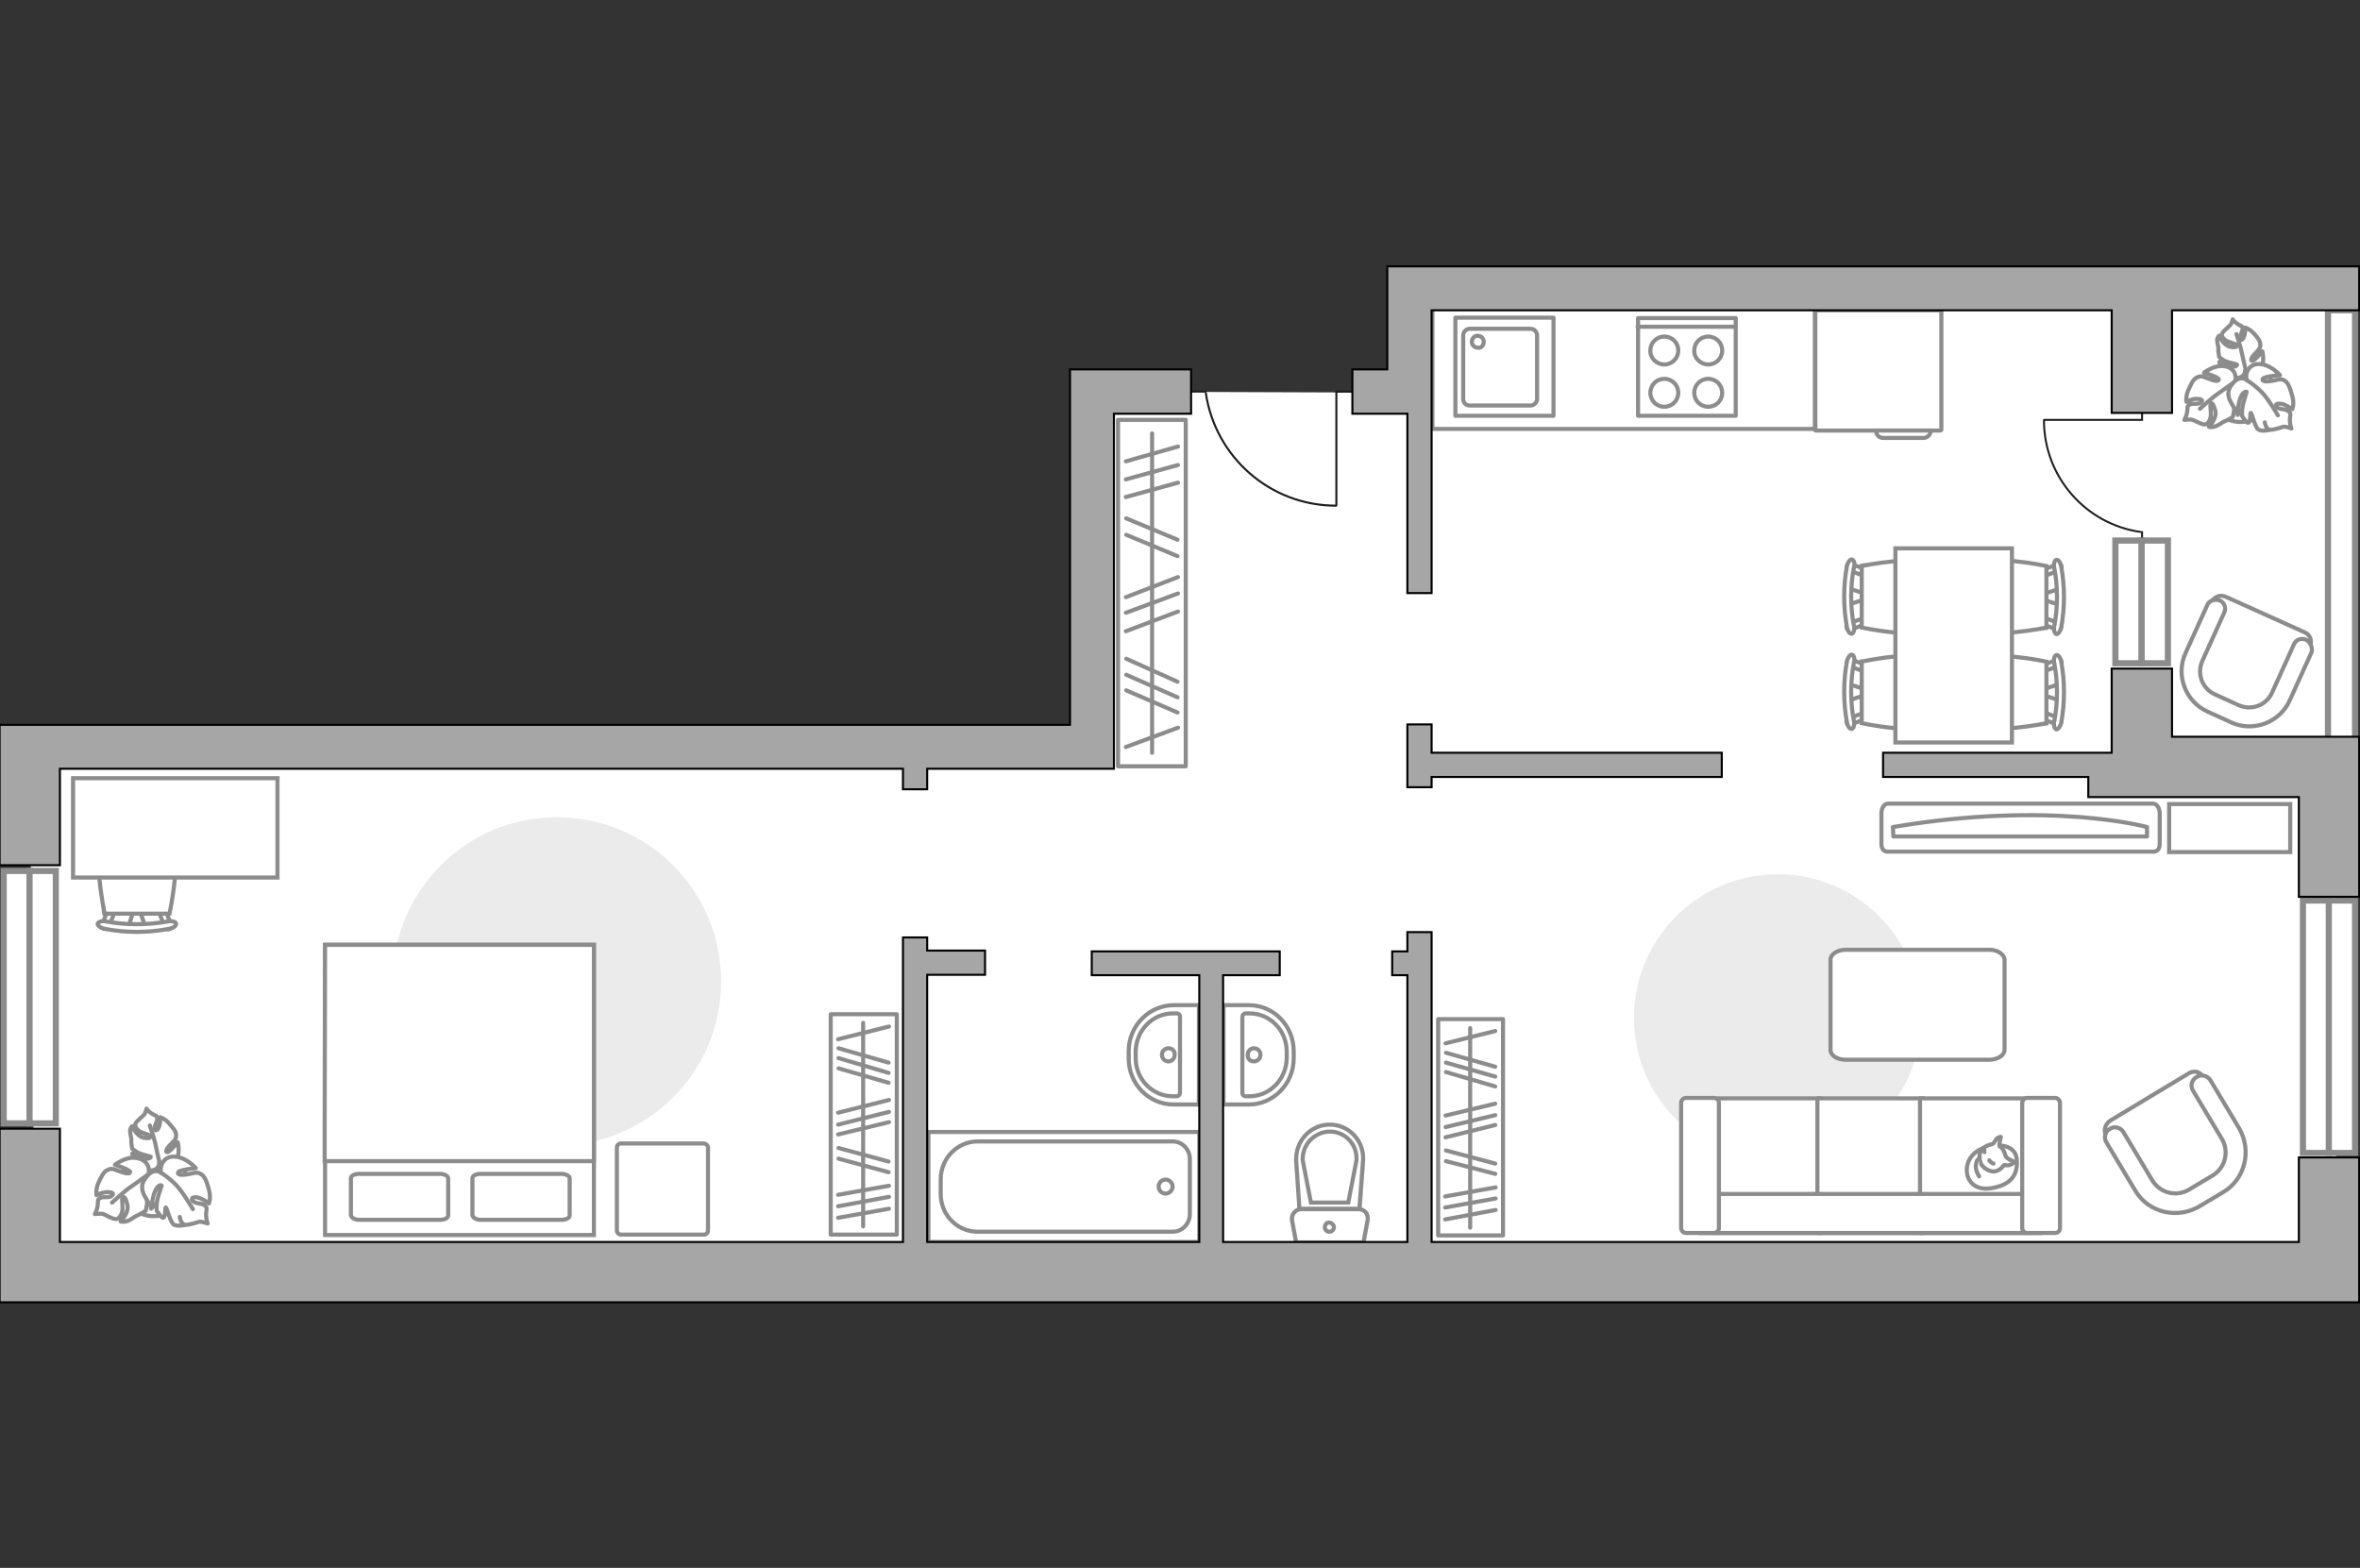
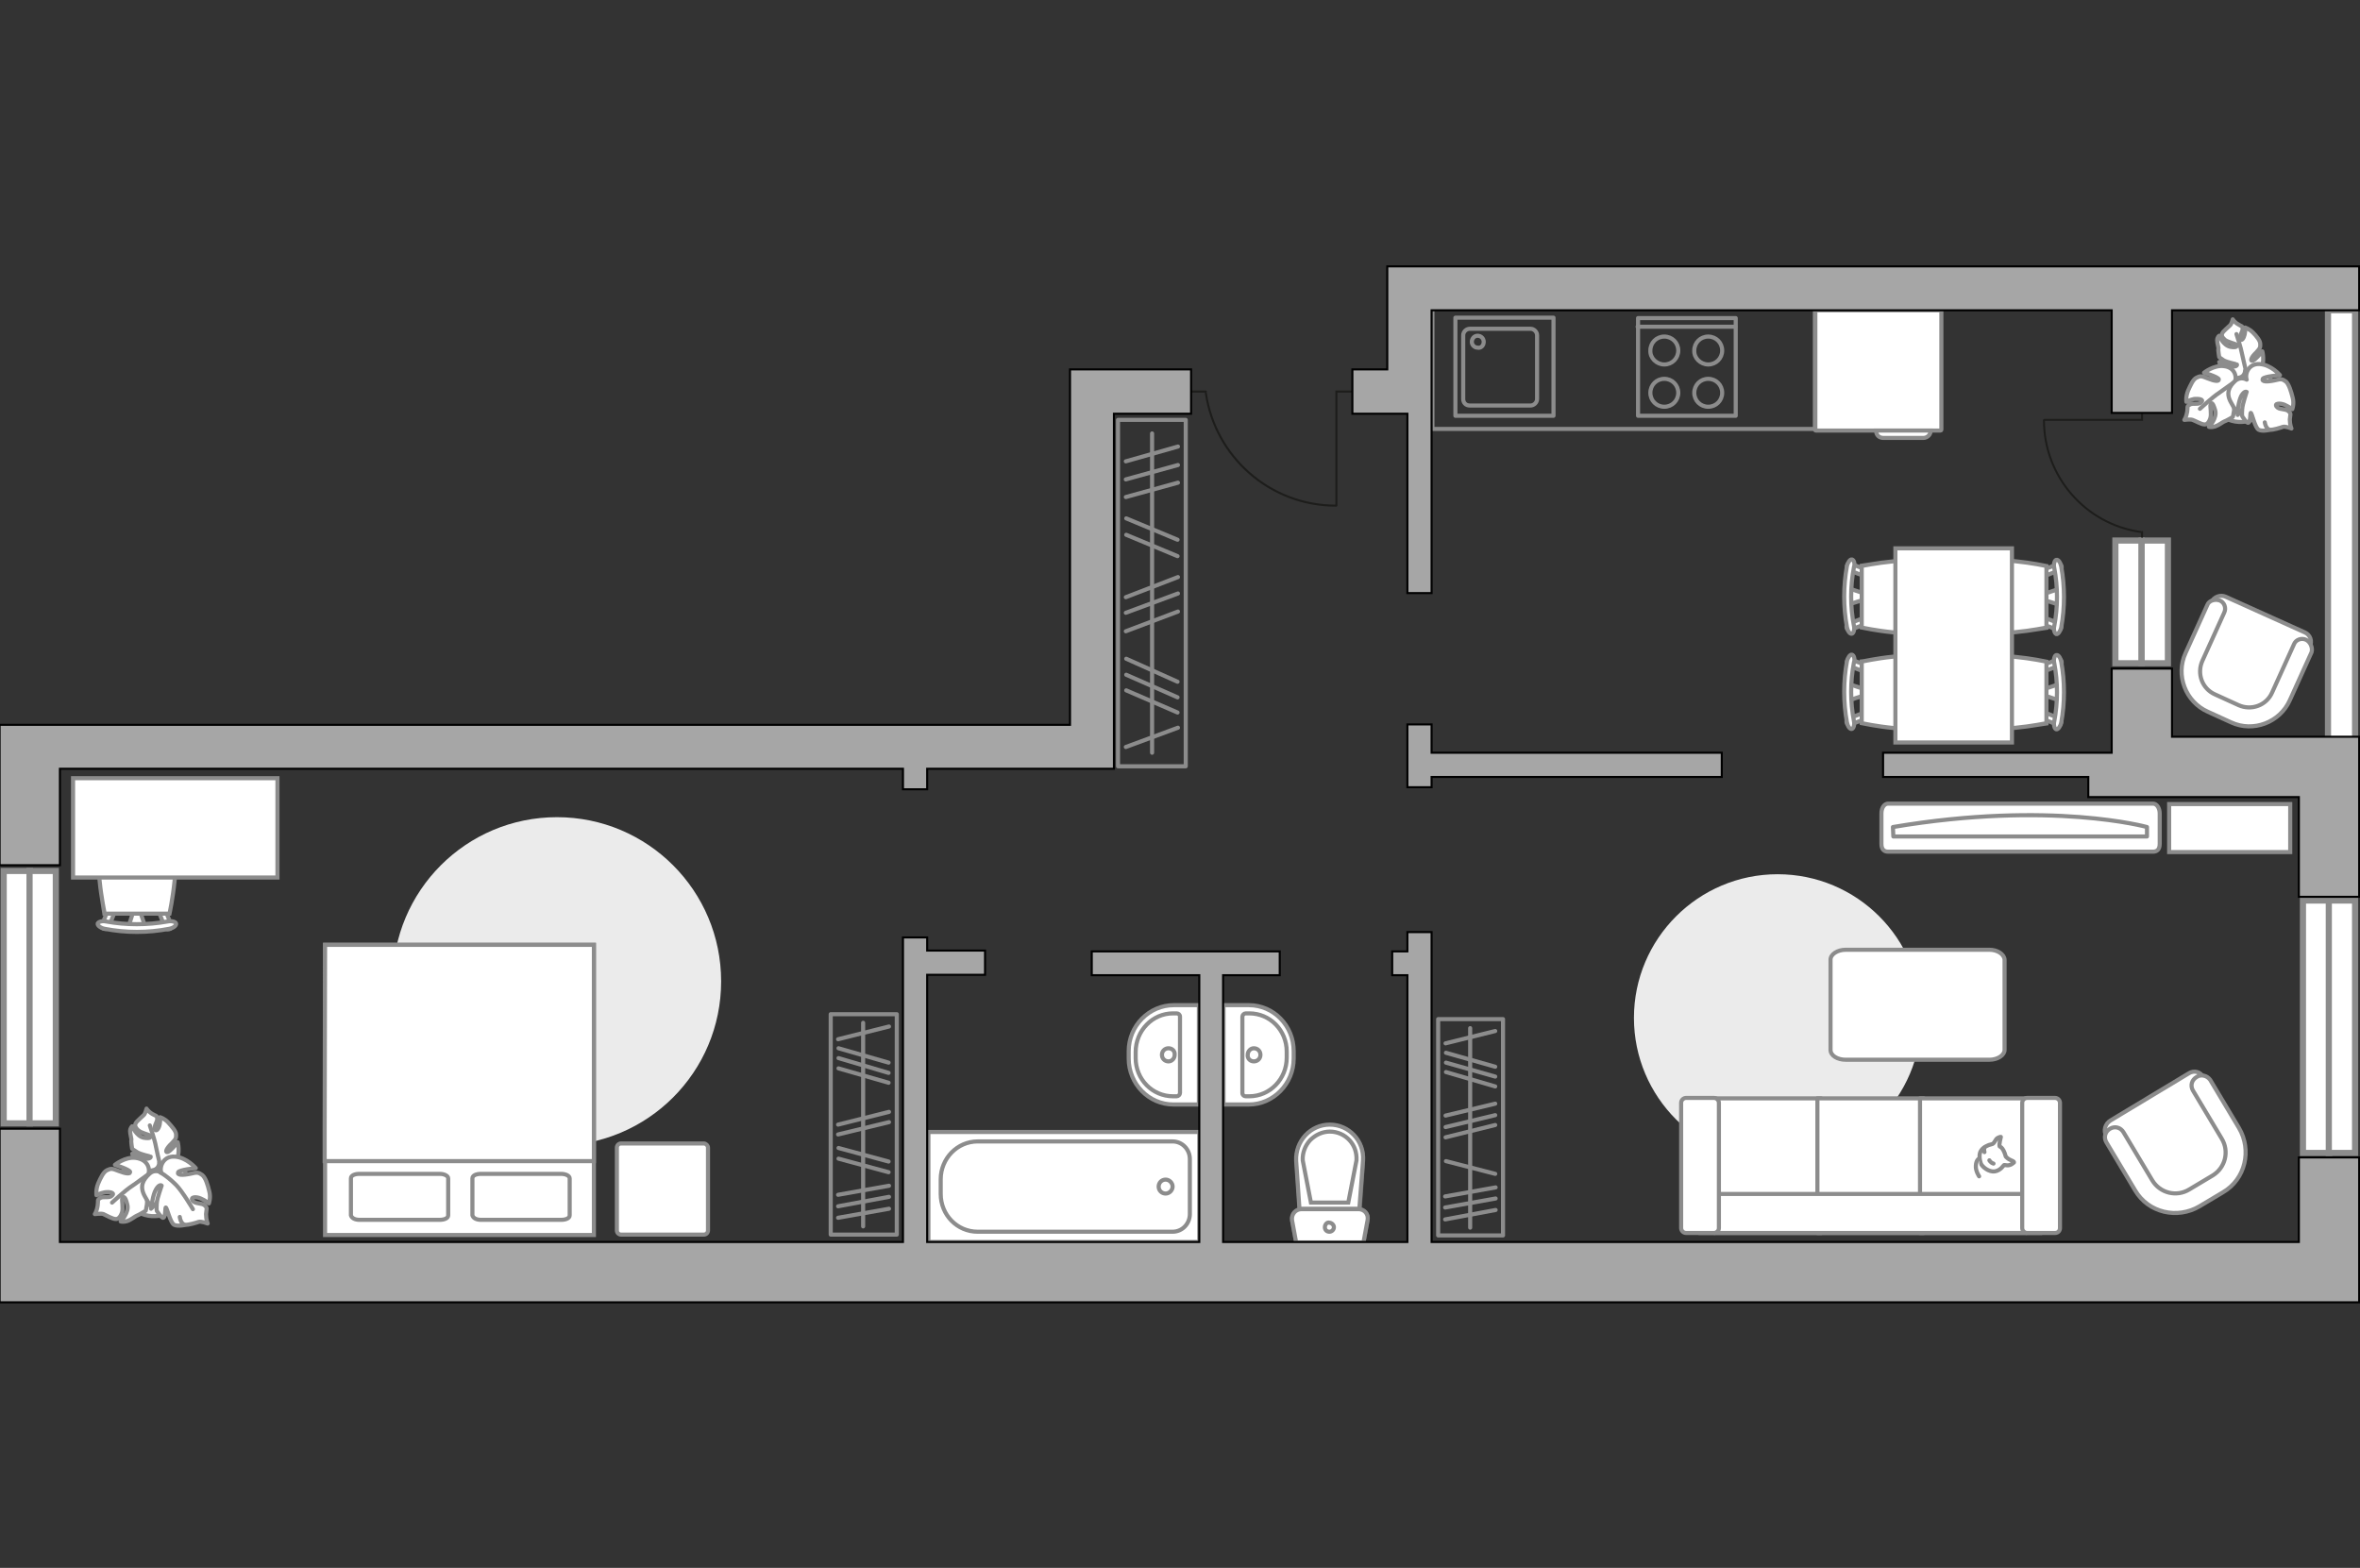
<svg xmlns="http://www.w3.org/2000/svg" version="1.1" x="0px" y="0px" viewBox="0 0 575 382" style="enable-background:new 0 0 575 382;" xml:space="preserve">
  <rect x="0" y="0" width="575" height="382" fill="#333333" stroke="none" />
  <style type="text/css">
	.st0{fill:#FFFFFF;}
	.st1{fill:#EBEBEB;}
	.st2{fill:#FFFFFF;stroke:#8C8C8C;stroke-linecap:round;stroke-linejoin:round;stroke-miterlimit:10;}
	.st3{fill:#FFFFFF;stroke:#8C8C8C;stroke-miterlimit:10;}
	.st4{fill:none;stroke:#8C8C8C;stroke-linecap:round;stroke-linejoin:round;stroke-miterlimit:10;}
	.st5{fill:#FFFFFF;stroke:#8C8C8C;stroke-width:1.5;stroke-linecap:round;stroke-miterlimit:10;}
	.st6{opacity:0.5;}
	.st7{opacity:0.5;fill:#FFFFFF;stroke:#8C8C8C;stroke-miterlimit:10;enable-background:new    ;}
	.st8{fill:none;stroke:#1D1D1B;stroke-width:0.476;stroke-linecap:round;stroke-miterlimit:22.926;}
	.st9{fill:none;stroke:#1D1D1B;stroke-width:0.5;stroke-linecap:round;stroke-miterlimit:22.926;}
	.st10{fill:#A6A6A6;stroke:#000000;stroke-width:0.499;stroke-miterlimit:10;}
</style>
  <g id="bg_1_">
-     <polygon class="st0" points="170,182 7.2,182 8.5,310.2 569.2,310.2 569.2,187.2 570.3,187.2 570.3,69.2 345.4,70.2 346.7,95.7    265.5,95.4 266,180.9 250.4,180.9  " />
-   </g>
+     </g>
  <g id="furniture_1_">
    <path id="Vector_1_" class="st1" d="M135.7,279.1c22.1,0,40-17.9,40-40s-17.9-40-40-40s-40,17.9-40,40   C95.7,261.2,113.6,279.1,135.7,279.1z" />
    <g>
      <path id="Vector_97_1_" class="st2" d="M171.5,278.6h-20.2c-0.6,0-1,0.5-1,1v20.2c0,0.6,0.5,1,1,1h20.2c0.6,0,1-0.5,1-1v-20.2    C172.5,279.1,172,278.6,171.5,278.6z" />
    </g>
    <g>
      <path id="Vector_98_1_" class="st3" d="M144.6,230.2H79.2v70.7h65.5V230.2z" />
      <path id="Vector_99_1_" class="st3" d="M79.2,230.2h65.5v52.7H86.9h-7.8v-7.2L79.2,230.2L79.2,230.2z" />
      <path id="Vector_100_1_" class="st4" d="M117.2,297.2h19.5c1.2,0,2.1-0.4,2.1-1.1v-9c0-0.6-0.9-1.1-2.1-1.1h-19.5    c-1.2,0-2.1,0.4-2.1,1.1v9C115.3,296.8,116.1,297.2,117.2,297.2z" />
      <path id="Vector_101_1_" class="st4" d="M87.6,297.2h19.5c1.2,0,2.1-0.4,2.1-1.1v-9c0-0.6-0.9-1.1-2.1-1.1H87.6    c-1.2,0-2.1,0.4-2.1,1.1v9C85.7,296.8,86.5,297.2,87.6,297.2z" />
    </g>
    <path id="Vector_51_1_" class="st1" d="M433.1,213c-19.3,0-35,15.7-35,35c0,19.3,15.7,35,35,35s35-15.7,35-35   C468.1,228.6,452.4,213,433.1,213z" />
    <g>
      <path id="Vector_52_2_" class="st2" d="M561.6,154.1l-19.3-8.7c-1.3-0.6-2.9,0-3.5,1.3l-6,13.3c-2.2,4.8,0,10.6,4.8,12.8l6.4,2.9    c4.8,2.2,10.6,0,12.8-4.8l6-13.3C563.4,156.2,562.9,154.7,561.6,154.1z" />
      <path id="Vector_53_2_" class="st2" d="M561.9,155.9c-1.2-0.6-2.6,0-3,1.1l-5.3,11.7c-1.4,3.2-5.1,4.5-8.2,3.1l-5.7-2.6    c-3.2-1.4-4.5-5.1-3.1-8.2l5.3-11.7c0.6-1.2,0-2.6-1.1-3s-2.6,0-3,1.1l-5.3,11.7c-2.5,5.4,0,11.9,5.4,14.3l5.7,2.6    c5.4,2.5,11.9,0,14.3-5.4l5.3-11.7C563.5,157.9,563,156.5,561.9,155.9z" />
    </g>
    <g>
      <path id="Vector_52_1_" class="st2" d="M533.3,261.5L514.2,273c-1.3,0.8-1.8,2.5-1,3.8l7.9,13.2c2.9,4.8,9.2,6.3,13.9,3.5l6.3-3.8    c4.8-2.9,6.3-9.2,3.5-13.9l-7.9-13.2C536.2,261.1,534.6,260.7,533.3,261.5z" />
      <path id="Vector_53_1_" class="st2" d="M535.2,262.4c-1.2,0.7-1.6,2.1-0.9,3.3l7,11.7c1.9,3.1,0.9,7.1-2.2,9l-5.7,3.4    c-3.1,1.9-7.1,0.9-9-2.2l-7-11.7c-0.7-1.2-2.1-1.6-3.3-0.9c-1.2,0.7-1.6,2.1-0.9,3.3l7,11.7c3.2,5.5,10.3,7.1,15.7,3.9l5.7-3.4    c5.5-3.2,7.1-10.3,3.9-15.7l-7-11.7C537.7,262,536.2,261.7,535.2,262.4z" />
    </g>
    <path id="Vector_84_1_" class="st2" d="M484.7,231.4h-35c-2,0-3.7,1.1-3.7,2.4v22c0,1.4,1.7,2.4,3.7,2.4h35c2,0,3.7-1.1,3.7-2.4   v-22C488.3,232.5,486.7,231.4,484.7,231.4z" />
    <g>
      <path id="Vector_60_2_" class="st3" d="M37.3,280.2c-4.4,0.1-8,3.8-7.8,8.3c0.1,4.4,3.8,8,8.3,7.8c4.4-0.1,8-3.8,7.8-8.3    C45.5,283.5,41.7,280.1,37.3,280.2z" />
      <path class="st2" d="M38.8,283.3c0,0,0,1.5-1.5,1.8c-1.6,0.4-3,0.3-4.1-1.8c-1-2-1-2.2-1-2.2s2.1,1.1,3.3,1.2s1.3-0.5,1.2-0.5    c-0.1-0.1-2.4-0.5-3.3-1.1c-1-0.6-1.2-0.8-1.2-0.8s-0.3-1.8-0.2-2.1c0.1-0.3-0.3-1.4-0.3-2.2c0-0.8,0.5-1.2,0.5-1.2s1,2.4,2.8,2.8    c1.8,0.3,1.8-0.2,1.6-0.5c-0.3-0.3-2.1-0.6-2.9-1.3c-0.8-0.7-0.9-1.3-0.6-1.8c0.2-0.4,1.5-1.5,1.9-1.9c0.4-0.3,0.7-1.6,0.7-1.6    s0.4,0.7,1.4,1.3s1.1,0.3,1.2,1.1s-0.8,1.7-0.6,2.6c0.3,0.8,1-0.1,1.2-1.1c0.2-1,0.1-1.8,0.1-1.8s1.1,0.3,2,1.3    c0.9,1,1.9,2.1,1.9,2.9c0,0.8,0.1,1-1.1,2.2c-1.2,1.1-1.6,2.1-1.1,2.1c0.6,0.1,2.6-2.4,2.6-2.4s0.7,2.6-0.4,4.5    C41.6,284.8,39.4,284.2,38.8,283.3z" />
      <path class="st4" d="M36.5,274.2c0,0,1.2,3.4,1.5,5.2c0.2,1.1,0.7,3.1,0.9,4c0.3,1.3,0.1,2.6-0.3,3.7" />
      <path class="st2" d="M36,286.4c0,0,1.6-0.7,2.7,0.8c1.1,1.5,1.8,3.1,0,5.2c-1.7,2-1.9,2.1-1.9,2.1s0.2-2.8-0.3-4.1    c-0.5-1.4-1.1-1.2-1.1-1c0,0.1,0.6,2.8,0.4,4c-0.2,1.4-0.3,1.6-0.3,1.6s-1.8,1.1-2.2,1.2c-0.3,0.1-1.4,1-2.3,1.3    c-0.9,0.3-1.6,0.1-1.6,0.1s2.2-2.2,1.6-4.2c-0.5-2.1-1-1.9-1.2-1.5c-0.2,0.4,0.3,2.5-0.1,3.6s-1,1.6-1.6,1.5    c-0.6,0-2.3-0.9-2.9-1.2c-0.5-0.2-2.1,0-2.1,0s0.5-0.7,0.7-2.1c0.2-1.3-0.2-1.3,0.6-1.8c0.8-0.5,2.3,0.1,2.9-0.6    c0.8-0.7-0.6-1-1.8-0.8c-1.1,0.2-2,0.7-2,0.7s-0.2-1.3,0.4-2.8c0.6-1.4,1.3-2.9,2.2-3.3c0.9-0.4,1.1-0.5,2.8,0.2    c1.8,0.7,2.9,0.8,2.8,0.2c-0.2-0.6-3.7-1.7-3.7-1.7s2.5-2,5-1.7C36.3,282.5,36.7,285.2,36,286.4z" />
      <path class="st4" d="M27.3,293c0,0,3.1-2.9,4.8-4c1.1-0.7,3-2.2,3.9-2.8c1.2-0.8,2.7-1.3,4.1-1.4" />
      <g>
        <path class="st2" d="M43.8,296.5c0.2,1.3,0.8,1.9,1.4,1.9c0.6,0.1,2.7-0.5,3.2-0.7c0.6-0.2,2.2,0.4,2.2,0.4s-0.4-0.9-0.4-2.3     c0.1-1.4,0.4-1.4-0.3-2.1c-0.8-0.7-2.4-0.3-3-1.2s0.9-1,2-0.5c1.2,0.5,2,1.2,2,1.2s0.5-1.4,0.1-2.9c-0.4-1.7-0.9-3.3-1.7-4     c-0.9-0.6-1.1-0.8-3-0.3c-2,0.4-3.2,0.3-2.9-0.4c0.3-0.6,4.3-1,4.3-1s-2.2-2.6-5.1-2.8c-2.9-0.2-3.8,2.6-3.3,3.9     c0,0-1.5-1-2.9,0.3c-1.5,1.4-2.5,3-1.1,5.5c1.4,2.5,1.6,2.6,1.6,2.6s0.3-3,1.1-4.3c0.8-1.4,1.4-1,1.4-0.9s-1.1,2.8-1.2,4.3     c-0.1,1.5,0,1.8,0,1.8s1.2,1.9,1.6,1.7c0.6-0.3,0.4-2.6,0.6-2.5c0.3,0.1,1.1,3.7,2,4.2c0.9,0.5,3,0,3,0" />
        <path class="st4" d="M47,294.6c0,0-2.6-4.4-4.1-5.9c-1-1-2.6-2.4-3.8-3" />
      </g>
    </g>
    <g>
      <path id="Vector_60_1_" class="st3" d="M545.7,87.3c-4.3,0.1-7.7,3.7-7.5,8c0.1,4.3,3.7,7.7,8,7.5c4.3-0.1,7.7-3.7,7.5-8    C553.6,90.5,549.9,87.1,545.7,87.3z" />
      <path class="st2" d="M547,90.3c0,0,0,1.4-1.4,1.7c-1.5,0.4-2.9,0.3-4-1.7c-0.9-1.9-0.9-2.1-0.9-2.1s2,1,3.2,1.1s1.2-0.5,1.1-0.5    c-0.1-0.1-2.3-0.5-3.2-1c-0.9-0.6-1.1-0.8-1.1-0.8s-0.3-1.7-0.2-2c0.1-0.3-0.3-1.3-0.3-2.1c0-0.8,0.5-1.1,0.5-1.1s0.9,2.3,2.7,2.7    c1.7,0.3,1.7-0.2,1.5-0.5c-0.3-0.3-2-0.6-2.8-1.2c-0.8-0.7-0.9-1.2-0.6-1.7c0.2-0.4,1.4-1.4,1.8-1.8c0.4-0.3,0.7-1.5,0.7-1.5    s0.4,0.7,1.3,1.2c0.9,0.6,1,0.3,1.1,1c0.1,0.8-0.8,1.6-0.6,2.5c0.3,0.8,0.9-0.1,1.1-1s0.1-1.7,0.1-1.7s1,0.3,1.9,1.2    s1.8,2,1.8,2.8s0.1,0.9-1,2.1c-1.1,1-1.5,2-1,2c0.6,0.1,2.5-2.3,2.5-2.3s0.7,2.5-0.4,4.4C549.8,91.7,547.7,91.2,547,90.3z" />
      <path class="st4" d="M544.9,81.4c0,0,1.1,3.3,1.4,5c0.2,1,0.7,3,0.9,3.9c0.3,1.2,0.1,2.5-0.3,3.6" />
      <path class="st2" d="M544.4,93.3c0,0,1.5-0.7,2.6,0.8c1,1.4,1.7,3,0,5c-1.6,1.9-1.8,2-1.8,2s0.2-2.7-0.3-4c-0.5-1.3-1-1.1-1-0.9    c0,0.1,0.6,2.7,0.4,3.9c-0.2,1.3-0.3,1.5-0.3,1.5s-1.7,1-2.1,1.1c-0.3,0.1-1.3,0.9-2.2,1.2c-0.9,0.3-1.5,0.1-1.5,0.1    s2.1-2.1,1.5-4.1c-0.6-2-0.9-1.8-1.1-1.4c-0.2,0.4,0.3,2.4-0.1,3.5s-0.9,1.5-1.5,1.4c-0.6,0-2.2-0.9-2.8-1.1c-0.5-0.2-2,0-2,0    s0.5-0.7,0.7-2c0.2-1.2-0.2-1.2,0.6-1.7c0.8-0.5,2.2,0.1,2.8-0.6c0.8-0.7-0.6-0.9-1.7-0.8c-1,0.2-1.9,0.7-1.9,0.7    s-0.2-1.2,0.4-2.7c0.6-1.3,1.2-2.8,2.1-3.2c0.9-0.4,1-0.5,2.7,0.2c1.7,0.7,2.8,0.8,2.7,0.2c-0.2-0.6-3.6-1.6-3.6-1.6    s2.4-1.9,4.8-1.6C544.7,89.5,545.1,92.1,544.4,93.3z" />
      <path class="st4" d="M536,99.6c0,0,3-2.8,4.7-3.9c1-0.7,2.9-2.1,3.8-2.7c1.1-0.8,2.6-1.2,4-1.3" />
      <g>
        <path class="st2" d="M551.8,102.9c0.2,1.2,0.8,1.8,1.3,1.8c0.6,0.1,2.6-0.5,3.1-0.7c0.6-0.2,2.1,0.4,2.1,0.4s-0.4-0.9-0.4-2.2     c0.1-1.3,0.4-1.3-0.3-2c-0.8-0.7-2.3-0.3-2.9-1.1c-0.7-0.9,0.9-0.9,1.9-0.5c1.1,0.5,1.9,1.1,1.9,1.1s0.5-1.3,0.1-2.8     c-0.4-1.6-0.9-3.2-1.6-3.9c-0.9-0.6-1-0.8-2.9-0.3c-1.9,0.4-3.1,0.3-2.8-0.4c0.3-0.6,4.2-0.9,4.2-0.9s-2.1-2.5-4.9-2.7     c-2.8-0.2-3.7,2.5-3.2,3.8c0,0-1.4-0.9-2.8,0.3c-1.4,1.3-2.4,2.9-1,5.3c1.3,2.4,1.5,2.5,1.5,2.5s0.3-2.9,1-4.2     c0.8-1.3,1.3-0.9,1.3-0.9c0,0.1-1,2.7-1.1,4.2c-0.1,1.4,0,1.7,0,1.7s1.1,1.8,1.5,1.6c0.6-0.3,0.4-2.5,0.6-2.4     c0.3,0.1,1,3.6,1.9,4.1s2.9,0,2.9,0" />
-         <path class="st4" d="M555,101.2c0,0-2.5-4.3-4-5.7c-0.9-0.9-2.5-2.3-3.7-2.9" />
      </g>
    </g>
    <g>
      <path id="Vector_54_1_" class="st2" d="M417.8,300.4h25.9v-32.8h-25.9V300.4z" />
      <path id="Vector_55_1_" class="st2" d="M442.8,300.4h25.9v-32.8h-25.9V300.4z" />
      <path id="Vector_56_1_" class="st2" d="M467.8,300.4h25.9v-32.8h-25.9V300.4z" />
      <path id="Vector_57_1_" class="st2" d="M416.4,290.9l-2.4,9.5h83.4v-9.5H416.4z" />
      <path id="Vector_58_1_" class="st2" d="M418.8,299.2v-30.5c0-0.6-0.5-1.2-1.2-1.2h-6.8c-0.6,0-1.2,0.5-1.2,1.2v30.5    c0,0.6,0.5,1.2,1.2,1.2h6.8C418.2,300.4,418.8,299.9,418.8,299.2z" />
      <path id="Vector_59_1_" class="st2" d="M501.9,299.2v-30.5c0-0.6-0.5-1.2-1.2-1.2h-6.8c-0.6,0-1.2,0.5-1.2,1.2v30.5    c0,0.6,0.5,1.2,1.2,1.2h6.8C501.4,300.4,501.9,299.9,501.9,299.2z" />
      <g>
-         <path class="st2" d="M487,279.1c0,0,4.3-0.2,4.4,3.7c0.2,3.9-1.9,6-6.3,6.7c-4.4,0.7-6.4-2.4-5.8-5.5     C479.9,281.1,482.7,279.1,487,279.1z" />
        <path class="st2" d="M488.7,281.8c0,0,0.5,0.6,1.3,0.9c0.8,0.3,0.7,0.5,0.7,0.5s-0.8,0.9-1.9,0.7c-0.6-0.1-0.6,0-0.6,0     s-0.8,1.3-2.2,1.5s-3.1-1.1-3.4-2s-0.5-2.3,0.1-3.1c0.5-0.8,1.8-1.4,2.5-1.5c0.8-0.1,0.9-1.3,1.6-1.6c0.7-0.3,0.7-0.2,0.7-0.2     s-0.5,1.9-0.3,2.3C487.1,279.4,488,279.2,488.7,281.8z" />
        <path class="st2" d="M484.7,282.7c0,0,0.3,0.6,1,0.8" />
        <path class="st2" d="M483.5,280.7c0,0-0.2-0.6,0-1.1" />
        <path class="st2" d="M482.2,282.3c0,0-0.7,0.2-0.8,1.7c-0.1,1.3,0.8,2.6,0.8,2.6" />
      </g>
    </g>
    <g>
      <rect x="272.4" y="102.3" class="st4" width="16.5" height="84.4" />
      <line class="st4" x1="287" y1="108.8" x2="274.3" y2="112.4" />
      <line class="st4" x1="287" y1="113.3" x2="274.3" y2="116.8" />
      <line class="st4" x1="286.9" y1="166.1" x2="274.4" y2="160.5" />
      <line class="st4" x1="286.9" y1="169.9" x2="274.4" y2="164.4" />
      <line class="st4" x1="286.9" y1="173.6" x2="274.4" y2="168.2" />
      <line class="st4" x1="287" y1="117.6" x2="274.3" y2="121.1" />
      <line class="st4" x1="286.9" y1="131.5" x2="274.4" y2="126.3" />
      <line class="st4" x1="286.9" y1="135.5" x2="274.4" y2="130.3" />
      <line class="st4" x1="287" y1="140.6" x2="274.3" y2="145.5" />
      <line class="st4" x1="287" y1="149" x2="274.3" y2="153.8" />
      <line class="st4" x1="287" y1="177.3" x2="274.3" y2="182" />
      <line class="st4" x1="287" y1="144.6" x2="274.3" y2="149.3" />
      <line class="st4" x1="280.7" y1="105.6" x2="280.7" y2="183.4" />
    </g>
    <g>
      <rect x="202.4" y="247.1" class="st4" width="16.1" height="53.7" />
      <line class="st4" x1="204.2" y1="296.7" x2="216.6" y2="294.5" />
      <line class="st4" x1="204.2" y1="293.9" x2="216.6" y2="291.6" />
      <line class="st4" x1="204.3" y1="260.3" x2="216.5" y2="263.8" />
      <line class="st4" x1="204.3" y1="257.8" x2="216.5" y2="261.4" />
      <line class="st4" x1="204.3" y1="255.4" x2="216.5" y2="258.9" />
      <line class="st4" x1="204.2" y1="291.1" x2="216.6" y2="288.9" />
      <line class="st4" x1="204.3" y1="282.3" x2="216.5" y2="285.6" />
      <line class="st4" x1="204.3" y1="279.7" x2="216.5" y2="283" />
      <line class="st4" x1="204.2" y1="276.4" x2="216.6" y2="273.4" />
-       <line class="st4" x1="204.2" y1="271.1" x2="216.6" y2="268" />
      <line class="st4" x1="204.2" y1="253.2" x2="216.6" y2="250.1" />
      <line class="st4" x1="204.2" y1="274" x2="216.6" y2="270.9" />
      <line class="st4" x1="210.3" y1="298.8" x2="210.3" y2="249.2" />
    </g>
    <g>
      <rect x="350.4" y="248.3" class="st4" width="15.8" height="52.7" />
      <line class="st4" x1="352.1" y1="297.1" x2="364.4" y2="294.8" />
      <line class="st4" x1="352.1" y1="294.2" x2="364.4" y2="292" />
      <line class="st4" x1="352.3" y1="261.2" x2="364.3" y2="264.7" />
      <line class="st4" x1="352.3" y1="258.9" x2="364.3" y2="262.3" />
      <line class="st4" x1="352.3" y1="256.5" x2="364.3" y2="259.9" />
      <line class="st4" x1="352.1" y1="291.5" x2="364.4" y2="289.3" />
      <line class="st4" x1="352.3" y1="282.9" x2="364.3" y2="286" />
-       <line class="st4" x1="352.3" y1="280.3" x2="364.3" y2="283.5" />
      <line class="st4" x1="352.2" y1="277.1" x2="364.3" y2="274.1" />
      <line class="st4" x1="352.2" y1="271.8" x2="364.3" y2="268.9" />
      <line class="st4" x1="352.2" y1="254.2" x2="364.3" y2="251.2" />
      <line class="st4" x1="352.2" y1="274.6" x2="364.3" y2="271.7" />
      <line class="st4" x1="358.2" y1="299.1" x2="358.2" y2="250.5" />
    </g>
    <g>
      <path id="Vector_90_1_" class="st2" d="M524.6,195.8c0.9,0,1.6,1.1,1.6,2.4v7.4c0,1.4-0.7,1.9-1.6,1.9H460c-0.9,0-1.6-0.5-1.6-1.9    v-7.4c0-1.4,0.7-2.4,1.6-2.4H524.6z" />
      <path id="Vector_91_1_" class="st2" d="M461.3,203.8h61.8v-2.3c0,0-23.4-6.5-61.9,0L461.3,203.8z" />
    </g>
    <path id="Vector_93_1_" class="st3" d="M528.5,207.6H558v-11.7h-29.5L528.5,207.6L528.5,207.6z" />
    <g>
      <path id="Vector_8_1_" class="st3" d="M472.8,104.9h-30.4c-0.1,0-0.2-0.1-0.2-0.2V75.6H473v29.1    C473,104.8,472.9,104.9,472.8,104.9z" />
      <path id="Vector_9_1_" class="st3" d="M457.1,104.9h13.3c0,1-0.8,1.8-1.8,1.8h-9.7C457.8,106.7,457.1,106,457.1,104.9z" />
      <path id="Vector_148_1_" class="st4" d="M442.3,76.1v28.4H349V70.4" />
    </g>
    <g>
      <g id="Group_2_1_">
        <g id="Group_3_1_">
          <path id="Vector_10_1_" class="st3" d="M501.6,170.6l-4.2-1.4v-1.1l4.2-1.4V170.6z" />
        </g>
        <g id="Group_4_1_">
          <path id="Vector_11_1_" class="st3" d="M497.6,162.7c0-0.4,0.2-0.8,0.5-0.8l3.4-1.3c0.4-0.1,0.7,0.1,0.8,0.6      c0.1,0.5-0.1,0.9-0.4,0.9l-3.4,1.3c-0.4,0.1-0.7-0.1-0.8-0.6C497.6,162.8,497.6,162.8,497.6,162.7z" />
        </g>
        <g id="Group_5_1_">
          <path id="Vector_12_1_" class="st3" d="M497.6,174.5c0-0.1,0-0.1,0-0.2c0.1-0.5,0.4-0.8,0.8-0.6l3.4,1.3c0.4,0.1,0.5,0.6,0.4,1      c-0.1,0.5-0.4,0.8-0.8,0.6l-3.4-1.3C497.8,175.3,497.6,174.9,497.6,174.5z" />
        </g>
        <path id="Vector_13_1_" class="st3" d="M481,176.2c-2.7-2.7-2.7-12.3,0-15c3.1-3.1,17.6,0,17.6,0v15     C498.6,176.2,484.2,179.2,481,176.2z" />
        <path id="Vector_14_1_" class="st3" d="M500.5,175.8c0.9-4.7,0.9-9.6,0-14.3c-0.2-0.9,0.1-1.8,0.5-1.9c0.5-0.1,1,0.6,1.2,1.6     c0.9,4.9,0.9,10,0,14.9c-0.2,0.9-0.8,1.7-1.2,1.6C500.6,177.6,500.3,176.7,500.5,175.8z" />
      </g>
      <g id="Group_6_1_">
        <g id="Group_7_1_">
          <path id="Vector_15_1_" class="st3" d="M501.6,147.3l-4.2-1.3v-1.1l4.2-1.4V147.3z" />
        </g>
        <g id="Group_8_1_">
          <path id="Vector_16_1_" class="st3" d="M497.6,139.5c0-0.4,0.2-0.8,0.5-0.8l3.4-1.3c0.4-0.1,0.7,0.1,0.8,0.6      c0.1,0.5-0.1,0.9-0.4,0.9l-3.4,1.3c-0.4,0.1-0.7-0.1-0.8-0.6C497.6,139.6,497.6,139.5,497.6,139.5z" />
        </g>
        <g id="Group_9_1_">
          <path id="Vector_17_1_" class="st3" d="M497.6,151.4c0-0.1,0-0.1,0-0.2c0.1-0.5,0.4-0.8,0.8-0.6l3.4,1.3c0.4,0.1,0.5,0.6,0.4,1      c-0.1,0.5-0.4,0.8-0.8,0.6l-3.4-1.3C497.8,152,497.6,151.8,497.6,151.4z" />
        </g>
        <path id="Vector_18_1_" class="st3" d="M481,152.9c-2.7-2.7-2.7-12.3,0-15c3.1-3.1,17.6,0,17.6,0v15     C498.6,152.9,484.2,155.9,481,152.9z" />
        <path id="Vector_19_1_" class="st3" d="M500.5,152.6c0.9-4.7,0.9-9.6,0-14.3c-0.2-0.9,0.1-1.8,0.5-1.9c0.5-0.1,1,0.6,1.2,1.6     c0.9,4.9,0.9,10,0,14.9c-0.2,0.9-0.8,1.7-1.2,1.6C500.6,154.3,500.3,153.5,500.5,152.6z" />
      </g>
      <g id="Group_14_1_">
        <g id="Group_15_1_">
          <path id="Vector_25_1_" class="st3" d="M450.6,143.4l4.2,1.4v1.1l-4.2,1.3V143.4z" />
        </g>
        <g id="Group_16_1_">
          <path id="Vector_26_1_" class="st3" d="M454.6,151.4c0,0.4-0.2,0.8-0.5,0.8l-3.4,1.3c-0.4,0.1-0.7-0.1-0.8-0.6      c-0.1-0.5,0.1-0.9,0.4-0.9l3.4-1.3c0.4-0.1,0.7,0.1,0.8,0.6C454.6,151.2,454.6,151.3,454.6,151.4z" />
        </g>
        <g id="Group_17_1_">
          <path id="Vector_27_1_" class="st3" d="M454.6,139.4c0,0.1,0,0.1,0,0.2c-0.1,0.5-0.4,0.8-0.8,0.6l-3.4-1.3      c-0.4-0.1-0.5-0.6-0.4-1c0.1-0.5,0.4-0.8,0.8-0.6l3.4,1.3C454.5,138.7,454.6,139,454.6,139.4z" />
        </g>
        <path id="Vector_28_1_" class="st3" d="M471.2,137.9c2.7,2.7,2.7,12.3,0,15c-3.1,3.1-17.6,0-17.6,0v-15     C453.6,137.9,468,134.9,471.2,137.9z" />
        <path id="Vector_29_1_" class="st3" d="M451.7,138.2c-0.9,4.7-0.9,9.6,0,14.3c0.2,0.9-0.1,1.8-0.5,1.9c-0.5,0.1-1-0.6-1.2-1.6     c-0.9-4.9-0.9-10,0-14.9c0.2-0.9,0.8-1.7,1.2-1.6C451.7,136.4,452,137.3,451.7,138.2z" />
      </g>
      <g id="Group_18_1_">
        <g id="Group_19_1_">
          <path id="Vector_30_1_" class="st3" d="M450.6,166.7l4.2,1.4v1.1l-4.2,1.4V166.7z" />
        </g>
        <g id="Group_20_1_">
          <path id="Vector_31_1_" class="st3" d="M454.6,174.5c0,0.4-0.2,0.8-0.5,0.8l-3.4,1.3c-0.4,0.1-0.7-0.1-0.8-0.6      c-0.1-0.5,0.1-0.9,0.4-0.9l3.4-1.3c0.4-0.1,0.7,0.1,0.8,0.6C454.6,174.4,454.6,174.4,454.6,174.5z" />
        </g>
        <g id="Group_21_1_">
          <path id="Vector_32_1_" class="st3" d="M454.6,162.7c0,0.1,0,0.1,0,0.2c-0.1,0.5-0.4,0.8-0.8,0.6l-3.4-1.3      c-0.4-0.1-0.5-0.6-0.4-1c0.1-0.5,0.4-0.8,0.8-0.6l3.4,1.3C454.5,162,454.6,162.3,454.6,162.7z" />
        </g>
        <path id="Vector_33_1_" class="st3" d="M471.2,161.2c2.7,2.7,2.7,12.3,0,15c-3.1,3.1-17.6,0-17.6,0v-15     C453.6,161.2,468,158,471.2,161.2z" />
        <path id="Vector_34_1_" class="st3" d="M451.7,161.4c-0.9,4.7-0.9,9.6,0,14.3c0.2,0.9-0.1,1.8-0.5,1.9c-0.5,0.1-1-0.6-1.2-1.6     c-0.9-4.9-0.9-10,0-14.9c0.2-0.9,0.8-1.7,1.2-1.6C451.7,159.6,452,160.6,451.7,161.4z" />
      </g>
      <path id="Vector_35_1_" class="st3" d="M490.2,133.6v47.3h-28.4v-38.3v-9H490.2z" />
    </g>
    <g>
      <g>
        <rect x="399.1" y="77.5" class="st4" width="23.8" height="23.8" />
      </g>
      <line class="st4" x1="399" y1="79.6" x2="422.8" y2="79.6" />
      <path class="st4" d="M405.5,88.8c1.9,0,3.4-1.5,3.4-3.4c0-1.9-1.5-3.4-3.4-3.4s-3.4,1.5-3.4,3.4C402,87.2,403.6,88.8,405.5,88.8z" />
      <path class="st4" d="M405.5,99.1c1.9,0,3.4-1.5,3.4-3.4c0-1.9-1.5-3.4-3.4-3.4s-3.4,1.5-3.4,3.4C402.1,97.6,403.6,99.1,405.5,99.1    z" />
      <path class="st4" d="M416.2,88.8c1.9,0,3.4-1.5,3.4-3.4c0-1.9-1.5-3.4-3.4-3.4c-1.9,0-3.4,1.5-3.4,3.4    C412.7,87.2,414.3,88.8,416.2,88.8z" />
      <path class="st4" d="M416.2,99.1c1.9,0,3.4-1.5,3.4-3.4c0-1.9-1.5-3.4-3.4-3.4c-1.9,0-3.4,1.5-3.4,3.4    C412.8,97.6,414.3,99.1,416.2,99.1z" />
    </g>
    <g>
      <g id="Group_10_2_">
        <g id="Group_11_2_">
          <path id="Vector_20_2_" class="st3" d="M31.3,225.8l1.4-4.4h1.2l1.5,4.4H31.3z" />
        </g>
        <g id="Group_12_2_">
          <path id="Vector_21_2_" class="st3" d="M39.6,221.5c0.4,0,0.8,0.2,0.8,0.5l1.4,3.6c0.1,0.4-0.1,0.7-0.6,0.8s-1-0.1-1-0.4      l-1.4-3.6c-0.1-0.4,0.1-0.7,0.6-0.8C39.4,221.5,39.5,221.5,39.6,221.5z" />
        </g>
        <g id="Group_13_2_">
          <path id="Vector_22_2_" class="st3" d="M27.1,221.5c0.1,0,0.1,0,0.2,0c0.5,0.1,0.8,0.4,0.6,0.8l-1.4,3.6      c-0.1,0.4-0.6,0.5-1.1,0.4s-0.8-0.4-0.6-0.8l1.4-3.6C26.3,221.7,26.7,221.5,27.1,221.5z" />
        </g>
        <path id="Vector_23_2_" class="st3" d="M25.5,204.1c2.8-2.8,13-2.8,15.8,0c3.3,3.3,0,18.5,0,18.5H25.5     C25.5,222.5,22.2,207.3,25.5,204.1z" />
        <path id="Vector_24_2_" class="st3" d="M25.8,224.5c4.9,0.9,10.1,0.9,15.1,0c1-0.2,1.9,0.1,2,0.5c0.1,0.5-0.6,1.1-1.7,1.3     c-5.2,1-10.5,1-15.7,0c-1-0.2-1.8-0.8-1.7-1.3C24,224.6,24.8,224.3,25.8,224.5z" />
      </g>
      <path id="Vector_36_2_" class="st3" d="M67.6,213.8H17.8v-24.2h40.3h9.5V213.8z" />
    </g>
  </g>
  <g id="windows_1_">
    <g>
      <path id="Vector_118_6_" class="st5" d="M567.5,219.4h-6.4v61.5h6.4V219.4z" />
      <path id="Vector_124_4_" class="st5" d="M573.8,219.4h-6.4v61.5h6.4V219.4z" />
    </g>
    <g>
      <path id="Vector_118_5_" class="st5" d="M7.3,212.2H0.9v61.5h6.4V212.2z" />
      <path id="Vector_124_3_" class="st5" d="M13.6,212.2H7.2v61.5h6.4V212.2z" />
    </g>
    <g>
      <path id="Vector_118_4_" class="st5" d="M521.8,131.7h-6.4v29.9h6.4V131.7z" />
      <path id="Vector_124_2_" class="st5" d="M528.2,131.7h-6.4v29.9h6.4V131.7z" />
    </g>
    <g>
      <g>
        <path id="Vector_118_3_" class="st5" d="M573.8,75.6h-6.6v109.9h6.6V75.6z" />
      </g>
      <g>
        <path id="Vector_118_2_" class="st5" d="M534.9,185.7v6.6h38.9v-6.6H534.9z" />
      </g>
    </g>
  </g>
  <g id="plan">
    <g>
      <g>
        <path class="st3" d="M315.2,257.9v-1.8c0-6.2-4.9-11.2-10.9-11.2l-6.2,0v24.2l6.2,0C310.2,269.1,315.2,264.1,315.2,257.9z" />
        <path class="st3" d="M313.5,257.7l0-1.5c0-5.2-4.1-9.3-9.1-9.3h-0.9c-0.4,0-0.8,0.4-0.8,0.8l0,18.6c0,0.5,0.4,0.8,0.8,0.8h0.9     C309.4,267.1,313.5,262.9,313.5,257.7z" />
        <path class="st3" d="M305.5,258.6c0.9,0,1.6-0.7,1.6-1.6c0-0.9-0.7-1.6-1.6-1.6c-0.8,0-1.5,0.7-1.5,1.6     C303.9,257.9,304.6,258.6,305.5,258.6z" />
      </g>
    </g>
    <g>
      <g class="st6">
        <path class="st3" d="M317.1,294.6H331c1.4,0,2.5,1.2,2.2,2.7l-1,5.4h-16.4l-1-5.4C314.6,295.8,315.7,294.6,317.1,294.6z" />
        <path class="st3" d="M331.3,294.6h-14.6l-0.8-11.7c-0.3-4.8,3.4-8.7,8.1-8.7s8.4,4,8.1,8.7L331.3,294.6z" />
      </g>
      <g>
        <path class="st3" d="M317.1,294.6H331c1.4,0,2.5,1.2,2.2,2.7l-1,5.4h-16.4l-1-5.4C314.6,295.8,315.7,294.6,317.1,294.6z" />
        <path class="st3" d="M324,274L324,274c4.7,0,8.4,4,8.1,8.7l-0.9,11.8h-14.6l-0.8-11.7C315.6,278,319.3,274,324,274z" />
        <path class="st3" d="M328.5,293l2-10.3c0.1-1.9-0.5-3.6-1.7-4.9c-1.2-1.3-2.9-2.1-4.8-2.1c-1.8,0-3.5,0.8-4.8,2.1     c-1.2,1.3-1.9,3.1-1.8,4.9l2,10.3H328.5z" />
        <path class="st3" d="M322.8,299c0,0.7,0.5,1.1,1.1,1.1s1.1-0.5,1.1-1.1s-0.6-1.1-1.1-1.1C323.4,297.7,322.8,298.3,322.8,299z" />
      </g>
    </g>
    <g>
      <g>
        <rect x="354.6" y="77.4" class="st4" width="23.9" height="23.9" />
      </g>
      <path class="st4" d="M356.5,97.2V81.7c0-0.9,0.8-1.6,1.6-1.6h14.8c0.9,0,1.6,0.8,1.6,1.6v15.5c0,0.9-0.8,1.6-1.6,1.6h-14.8    C357.1,98.8,356.5,98.1,356.5,97.2z" />
      <path class="st4" d="M361.5,83.3c0-0.9-0.7-1.5-1.5-1.5c-0.8,0-1.4,0.7-1.4,1.5c0,0.8,0.7,1.4,1.4,1.4    C360.8,84.9,361.5,84.2,361.5,83.3z" />
    </g>
    <g>
      <polyline class="st7" points="226.2,302.6 292.2,302.6 292.2,275.8 226.2,275.8 226.2,302.6   " />
      <polygon class="st3" points="226.2,302.6 226.2,275.8 292.2,275.8 292.2,302.6   " />
      <path class="st3" d="M229.2,287.3v3.6c0,5.1,4,9.2,9,9.2h47.5c2.4,0,4.2-2,4.2-4.3v-13.4c0-2.4-1.9-4.3-4.2-4.3h-47.5    C233.2,278.1,229.2,282.3,229.2,287.3z" />
      <path class="st3" d="M284,287.4c-1,0-1.7,0.8-1.7,1.7c0,1,0.8,1.7,1.7,1.7c0.9,0,1.7-0.8,1.7-1.7    C285.7,288.2,284.9,287.4,284,287.4z" />
    </g>
    <g>
      <g>
        <path class="st3" d="M275,256.1v1.8c0,6.2,4.9,11.2,10.9,11.2h6.2l0-24.2H286C280,244.9,275,249.9,275,256.1z" />
        <path class="st3" d="M276.7,256.3v1.5c0,5.2,4.1,9.3,9.1,9.3h0.9c0.4,0,0.8-0.4,0.8-0.8v-18.6c0-0.5-0.4-0.8-0.8-0.8h-0.9     C280.8,246.9,276.7,251.1,276.7,256.3z" />
        <path class="st3" d="M284.7,255.4c-0.9,0-1.6,0.7-1.6,1.6c0,0.9,0.7,1.6,1.6,1.6c0.8,0,1.5-0.7,1.5-1.6     C286.3,256.1,285.6,255.4,284.7,255.4z" />
      </g>
    </g>
    <g>
      <polyline class="st8" points="498.1,102.3 521.9,102.3 521.9,100.6   " />
      <line class="st8" x1="521.9" y1="130.8" x2="521.9" y2="129.6" />
      <path class="st8" d="M521.5,129.6c-13.3-1.9-23.5-13.4-23.5-27.2" />
    </g>
    <g>
      <polyline class="st9" points="325.6,123.1 325.6,95.4 330.4,95.4   " />
      <line class="st9" x1="289.5" y1="95.4" x2="293.8" y2="95.4" />
      <path class="st9" d="M293.8,95.8c2.3,15.5,15.6,27.4,31.7,27.4" />
    </g>
    <g>
      <polygon class="st10" points="560.1,317.3 14.6,317.3 14.4,317.3 -0.1,317.3 -0.1,275 14.6,275 14.6,302.6 220,302.6 220,228.4     225.9,228.4 225.9,231.6 240,231.6 240,237.5 225.9,237.5 225.9,302.6 292.2,302.6 292.2,237.6 266,237.6 266,231.8 311.8,231.8     311.8,237.6 298,237.6 298,302.6 342.9,302.6 342.9,237.6 339.2,237.6 339.2,231.8 342.9,231.8 342.9,227.1 348.8,227.1     348.8,302.6 560.1,302.6 560.1,282 574.8,282 574.8,302.6 574.8,317.3   " />
      <polygon class="st10" points="342.9,191.8 342.9,176.5 348.8,176.5 348.8,183.4 419.5,183.4 419.5,189.3 348.8,189.3 348.8,191.8       " />
      <polygon class="st10" points="529.2,100.6 514.5,100.6 514.5,75.6 348.8,75.6 348.8,94.1 348.8,100.7 348.8,144.5 342.9,144.5     342.9,100.8 329.5,100.8 329.5,90 338,90 338,75.6 338,66.2 338,64.9 574.8,64.9 574.8,75.6 529.2,75.6   " />
      <polygon class="st10" points="560.1,194.2 526.3,194.2 526.3,194.2 508.8,194.2 508.8,189.3 458.8,189.3 458.8,183.4 508.8,183.4     510.1,183.4 514.5,183.4 514.5,162.9 529.2,162.9 529.2,179.5 560.1,179.5 565.8,179.5 574.8,179.5 574.8,218.5 560.1,218.5   " />
      <polygon class="st10" points="271.4,187.3 270.7,187.3 260.7,187.3 225.9,187.3 225.9,192.3 220,192.3 220,187.3 14.6,187.3     14.6,210.8 -0.1,210.8 -0.1,176.6 11.6,176.6 14.6,176.6 260.7,176.6 260.7,90 264.4,90 264.4,90 290.2,90 290.2,100.8     271.4,100.8   " />
    </g>
  </g>
  <g id="points">
    <path id="bedroom_x5F_2_1_" class="st4" d="M109.4,255.1" />
    <path id="bedroom_x5F_1_2_" class="st4" d="M518.2,238.1" />
    <path id="balcony_1_" class="st4" d="M545.4,122.7" />
    <path id="kitchen_1_" class="st4" d="M399.4,143" />
    <path id="bathroom" class="st4" d="M251.5,256" />
    <path id="hallway_1_" class="st4" d="M309.8,205.7" />
    <path id="wc_2_" class="st4" d="M328.8,255" />
  </g>
</svg>